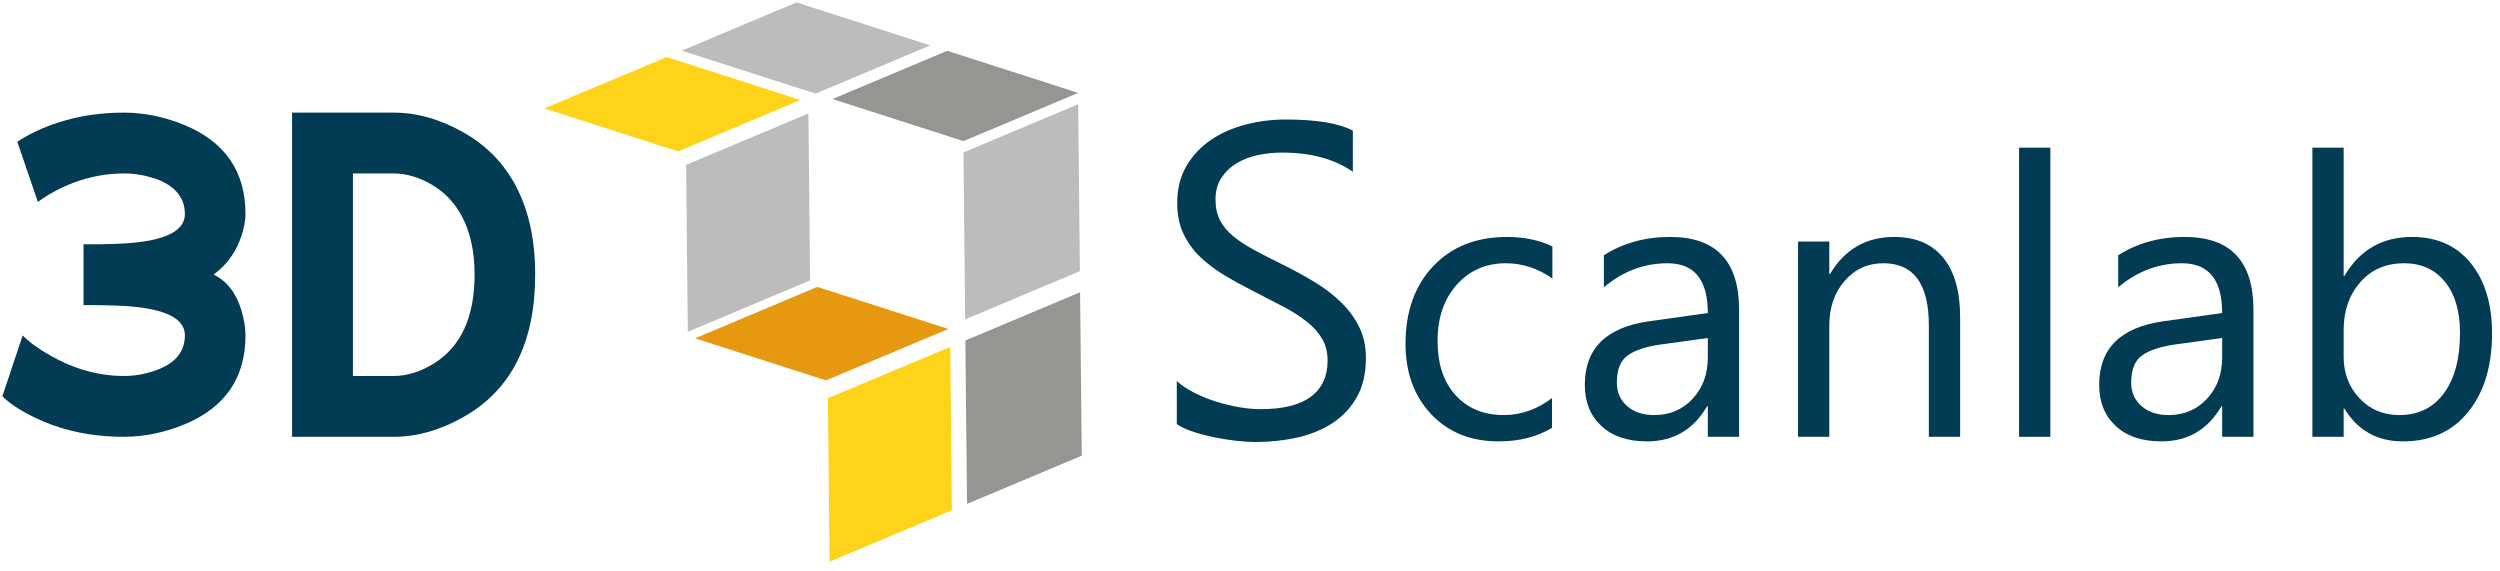
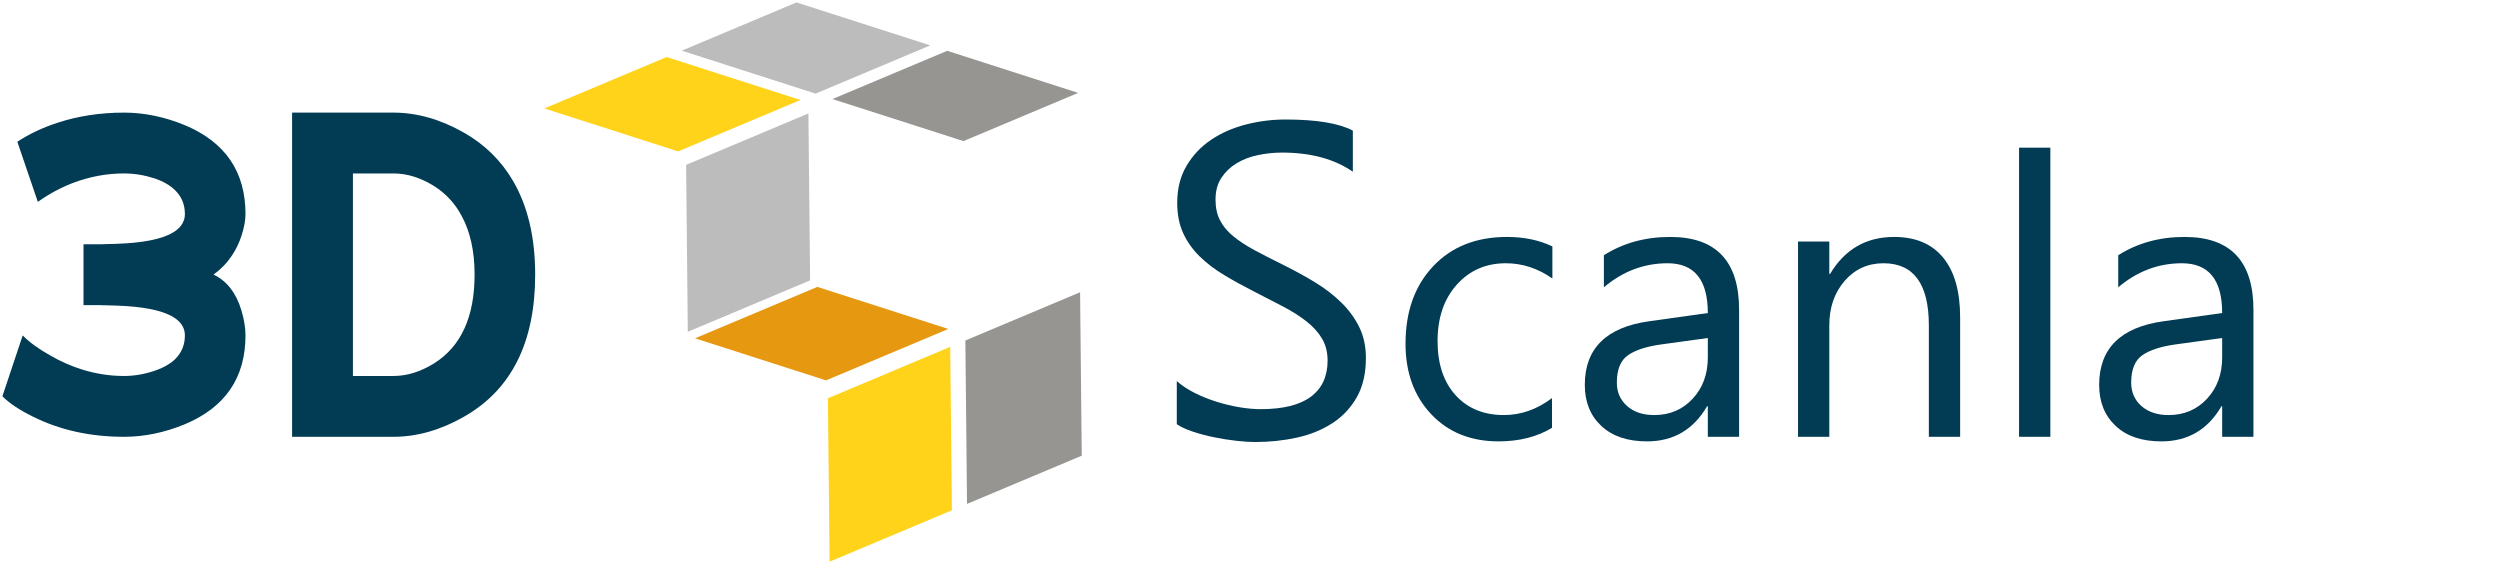
<svg xmlns="http://www.w3.org/2000/svg" width="241px" height="55px" viewBox="0 0 241 55" version="1.1">
  <g id="Welcome" stroke="none" stroke-width="1" fill="none" fill-rule="evenodd">
    <g id="Desktop-HD" transform="translate(-160, -23)">
      <g id="3D-Scanlab-win-2" transform="translate(160.232, 23.234)">
        <polygon id="Fill-1" fill="#FFD31A" points="64.03 5.264 52.24 10.22 65.137 14.362 76.927 9.404" />
        <polygon id="Fill-2" fill="#979592" points="80.017 9.314 92.644 13.369 103.705 8.719 91.078 4.664" />
        <polygon id="Fill-3" fill="#E59810" points="66.767 32.38 79.394 36.434 91.185 31.477 78.558 27.423" />
        <polygon id="Fill-4" fill="#FFD31A" points="79.579 38.159 79.739 53.914 91.529 48.957 91.369 33.202" />
        <polygon id="Fill-5" fill="#979592" points="92.989 48.343 104.049 43.693 103.889 27.938 92.829 32.589" />
        <polygon id="Fill-6" fill="#BCBCBC" points="89.448 4.141 76.55 0 65.49 4.65 78.387 8.791" />
-         <polygon id="Fill-7" fill="#BCBCBC" points="103.869 25.904 103.705 9.813 92.644 14.462 92.808 30.555" />
        <polygon id="Fill-8" fill="#BCBCBC" points="77.699 10.702 65.909 15.659 66.072 31.751 77.863 26.794" />
        <g id="Group-25" transform="translate(0, 10.622)" fill="#023B54">
          <path d="M20.355,15.615 C21.643,16.229 22.542,17.39 23.051,19.097 C23.305,19.966 23.433,20.76 23.433,21.479 C23.433,25.553 21.486,28.406 17.591,30.039 C15.629,30.847 13.675,31.252 11.727,31.252 C8.462,31.252 5.527,30.6 2.921,29.297 C1.618,28.653 0.643,28.001 0,27.343 L1.955,21.479 C2.599,22.138 3.497,22.79 4.651,23.433 C5.639,24.003 6.665,24.452 7.729,24.781 C9.046,25.185 10.38,25.388 11.727,25.388 C12.701,25.388 13.675,25.223 14.648,24.894 C15.502,24.609 16.176,24.228 16.67,23.747 C17.284,23.134 17.591,22.377 17.591,21.479 C17.591,20.206 16.446,19.352 14.154,18.918 C13.3,18.753 12.245,18.648 10.986,18.603 C10.507,18.588 9.96,18.573 9.346,18.558 L7.819,18.558 L7.819,12.694 L9.346,12.694 C9.96,12.679 10.507,12.664 10.986,12.649 C12.245,12.604 13.3,12.5 14.154,12.334 C16.446,11.9 17.591,11.046 17.591,9.773 C17.591,8.875 17.284,8.119 16.67,7.504 C16.176,7.01 15.502,6.621 14.648,6.336 C13.675,6.021 12.701,5.864 11.727,5.864 C10.05,5.864 8.402,6.171 6.785,6.785 C5.586,7.25 4.463,7.856 3.415,8.605 L1.438,2.809 C2.606,2.045 3.909,1.431 5.347,0.966 C7.324,0.323 9.451,0 11.727,0 C13.675,0 15.629,0.405 17.591,1.213 C21.486,2.846 23.433,5.7 23.433,9.773 C23.433,10.373 23.305,11.069 23.051,11.863 C22.826,12.552 22.519,13.189 22.13,13.772 C21.65,14.491 21.059,15.106 20.355,15.615" id="Fill-9" />
          <path d="M33.79,25.388 L37.699,25.388 C39.003,25.388 40.306,24.983 41.609,24.175 C44.215,22.542 45.518,19.689 45.518,15.615 C45.518,13.383 45.106,11.503 44.282,9.975 C43.638,8.762 42.747,7.796 41.609,7.077 C40.306,6.268 39.003,5.864 37.699,5.864 L33.79,5.864 L33.79,25.388 Z M27.926,31.252 L27.926,0 L37.699,0 C39.976,0 42.252,0.652 44.529,1.955 C46.521,3.093 48.086,4.636 49.225,6.583 C50.648,9.025 51.359,12.035 51.359,15.615 C51.359,22.13 49.082,26.691 44.529,29.297 C42.252,30.6 39.976,31.252 37.699,31.252 L27.926,31.252 Z" id="Fill-11" />
          <path d="M113.21,30.035 L113.21,25.881 C113.685,26.3 114.255,26.678 114.92,27.014 C115.584,27.35 116.284,27.633 117.018,27.863 C117.752,28.094 118.49,28.273 119.231,28.399 C119.972,28.525 120.658,28.587 121.287,28.587 C123.454,28.587 125.073,28.185 126.144,27.381 C127.214,26.577 127.748,25.419 127.748,23.909 C127.748,23.098 127.57,22.392 127.214,21.79 C126.857,21.189 126.364,20.64 125.735,20.143 C125.105,19.647 124.36,19.171 123.5,18.716 C122.64,18.262 121.714,17.783 120.72,17.28 C119.671,16.748 118.692,16.21 117.784,15.664 C116.874,15.119 116.084,14.517 115.413,13.86 C114.742,13.203 114.213,12.458 113.829,11.626 C113.444,10.794 113.252,9.818 113.252,8.699 C113.252,7.329 113.553,6.137 114.154,5.122 C114.755,4.108 115.546,3.273 116.525,2.615 C117.503,1.958 118.619,1.469 119.871,1.147 C121.122,0.825 122.399,0.664 123.699,0.664 C126.665,0.664 128.825,1.021 130.182,1.734 L130.182,5.699 C128.406,4.469 126.126,3.853 123.343,3.853 C122.573,3.853 121.804,3.934 121.035,4.095 C120.266,4.255 119.58,4.518 118.979,4.881 C118.378,5.245 117.888,5.713 117.511,6.287 C117.133,6.86 116.944,7.56 116.944,8.384 C116.944,9.154 117.087,9.818 117.375,10.378 C117.661,10.937 118.084,11.448 118.644,11.909 C119.203,12.371 119.885,12.818 120.689,13.252 C121.493,13.685 122.42,14.161 123.469,14.678 C124.545,15.21 125.567,15.769 126.532,16.356 C127.497,16.944 128.343,17.594 129.07,18.307 C129.797,19.021 130.374,19.811 130.801,20.678 C131.228,21.545 131.441,22.539 131.441,23.657 C131.441,25.14 131.151,26.395 130.57,27.423 C129.99,28.451 129.207,29.287 128.221,29.93 C127.235,30.573 126.098,31.038 124.812,31.325 C123.525,31.611 122.168,31.755 120.742,31.755 C120.266,31.755 119.679,31.717 118.979,31.64 C118.28,31.562 117.567,31.451 116.839,31.304 C116.112,31.158 115.423,30.976 114.773,30.759 C114.122,30.542 113.601,30.301 113.21,30.035" id="Fill-13" />
          <path d="M149.381,30.388 C147.935,31.258 146.219,31.693 144.233,31.693 C141.549,31.693 139.383,30.819 137.735,29.073 C136.086,27.326 135.261,25.062 135.261,22.28 C135.261,19.179 136.15,16.688 137.928,14.807 C139.704,12.925 142.076,11.985 145.042,11.985 C146.697,11.985 148.155,12.291 149.418,12.903 L149.418,15.992 C148.021,15.012 146.525,14.522 144.932,14.522 C143.008,14.522 141.43,15.211 140.198,16.59 C138.966,17.969 138.35,19.779 138.35,22.022 C138.35,24.229 138.93,25.969 140.088,27.244 C141.246,28.519 142.799,29.155 144.748,29.155 C146.39,29.155 147.935,28.611 149.381,27.519 L149.381,30.388 Z" id="Fill-15" />
          <path d="M164.402,21.728 L159.861,22.353 C158.463,22.55 157.409,22.896 156.698,23.392 C155.988,23.889 155.632,24.769 155.632,26.031 C155.632,26.95 155.96,27.7 156.616,28.283 C157.271,28.865 158.144,29.156 159.235,29.156 C160.73,29.156 161.966,28.632 162.94,27.584 C163.914,26.536 164.402,25.209 164.402,23.603 L164.402,21.728 Z M167.417,31.252 L164.402,31.252 L164.402,28.31 L164.328,28.31 C163.016,30.565 161.086,31.693 158.537,31.693 C156.661,31.693 155.193,31.196 154.134,30.204 C153.074,29.211 152.543,27.893 152.543,26.251 C152.543,22.734 154.615,20.687 158.758,20.111 L164.402,19.32 C164.402,16.121 163.108,14.522 160.522,14.522 C158.255,14.522 156.208,15.294 154.382,16.838 L154.382,13.749 C156.232,12.573 158.365,11.985 160.779,11.985 C165.204,11.985 167.417,14.325 167.417,19.008 L167.417,31.252 Z" id="Fill-17" />
          <path d="M188.725,31.252 L185.709,31.252 L185.709,20.515 C185.709,16.519 184.251,14.522 181.334,14.522 C179.826,14.522 178.579,15.089 177.593,16.222 C176.606,17.356 176.113,18.787 176.113,20.515 L176.113,31.252 L173.098,31.252 L173.098,12.426 L176.113,12.426 L176.113,15.551 L176.186,15.551 C177.608,13.173 179.667,11.985 182.364,11.985 C184.422,11.985 185.997,12.649 187.088,13.979 C188.179,15.309 188.725,17.23 188.725,19.743 L188.725,31.252 Z" id="Fill-19" />
          <polygon id="Fill-21" points="194.406 31.252 197.421 31.252 197.421 3.38 194.406 3.38" />
          <path d="M213.985,21.728 L209.444,22.353 C208.047,22.55 206.993,22.896 206.282,23.392 C205.571,23.889 205.215,24.769 205.215,26.031 C205.215,26.95 205.543,27.7 206.2,28.283 C206.855,28.865 207.728,29.156 208.819,29.156 C210.314,29.156 211.549,28.632 212.524,27.584 C213.498,26.536 213.985,25.209 213.985,23.603 L213.985,21.728 Z M217,31.252 L213.985,31.252 L213.985,28.31 L213.912,28.31 C212.6,30.565 210.669,31.693 208.12,31.693 C206.245,31.693 204.777,31.196 203.718,30.204 C202.657,29.211 202.127,27.893 202.127,26.251 C202.127,22.734 204.198,20.687 208.341,20.111 L213.985,19.32 C213.985,16.121 212.692,14.522 210.106,14.522 C207.838,14.522 205.792,15.294 203.965,16.838 L203.965,13.749 C205.816,12.573 207.949,11.985 210.363,11.985 C214.788,11.985 217,14.325 217,19.008 L217,31.252 Z" id="Fill-23" />
-           <path d="M225.697,20.938 L225.697,23.567 C225.697,25.123 226.202,26.444 227.213,27.529 C228.225,28.613 229.508,29.156 231.065,29.156 C232.891,29.156 234.322,28.457 235.357,27.06 C236.393,25.663 236.912,23.72 236.912,21.232 C236.912,19.136 236.427,17.494 235.458,16.305 C234.49,15.116 233.179,14.521 231.524,14.521 C229.772,14.521 228.362,15.131 227.296,16.351 C226.23,17.57 225.697,19.099 225.697,20.938 M225.77,28.531 L225.697,28.531 L225.697,31.251 L222.682,31.251 L222.682,3.38 L225.697,3.38 L225.697,15.735 L225.77,15.735 C227.253,13.234 229.422,11.984 232.278,11.984 C234.693,11.984 236.583,12.828 237.95,14.512 C239.316,16.198 240,18.456 240,21.287 C240,24.437 239.234,26.959 237.702,28.853 C236.17,30.746 234.073,31.693 231.415,31.693 C228.926,31.693 227.045,30.639 225.77,28.531" id="Fill-24" />
        </g>
      </g>
    </g>
  </g>
</svg>